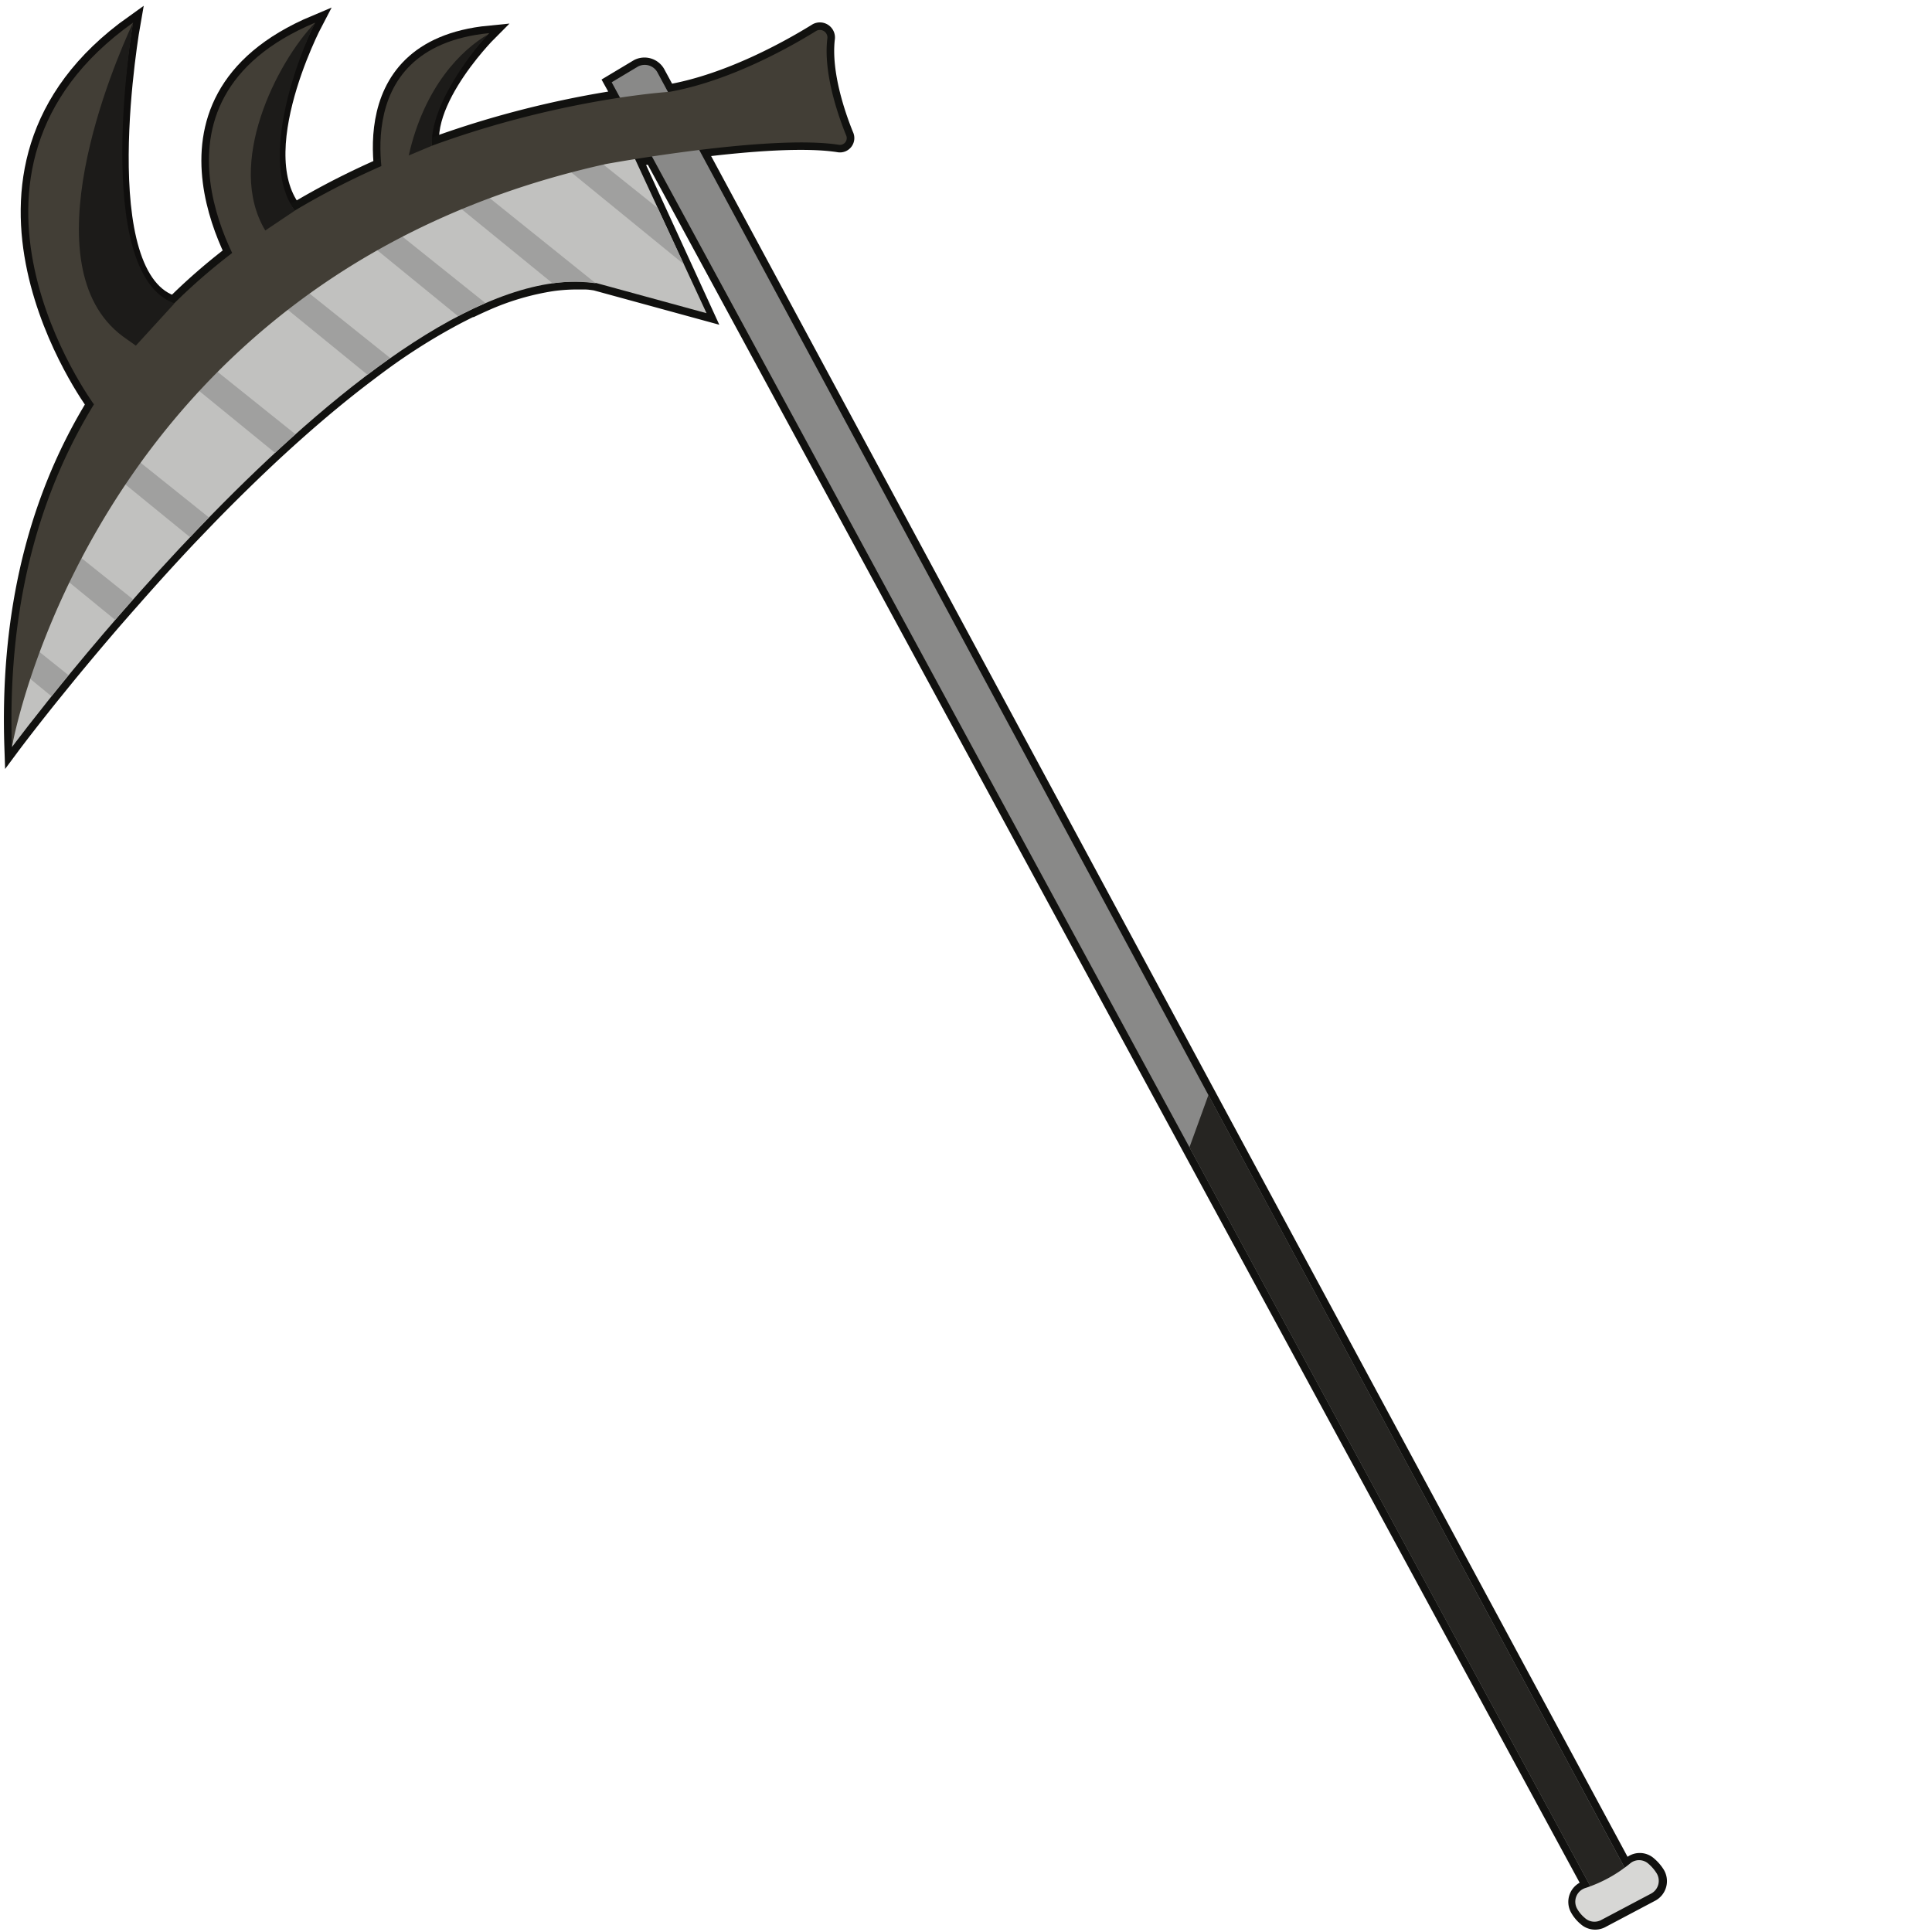
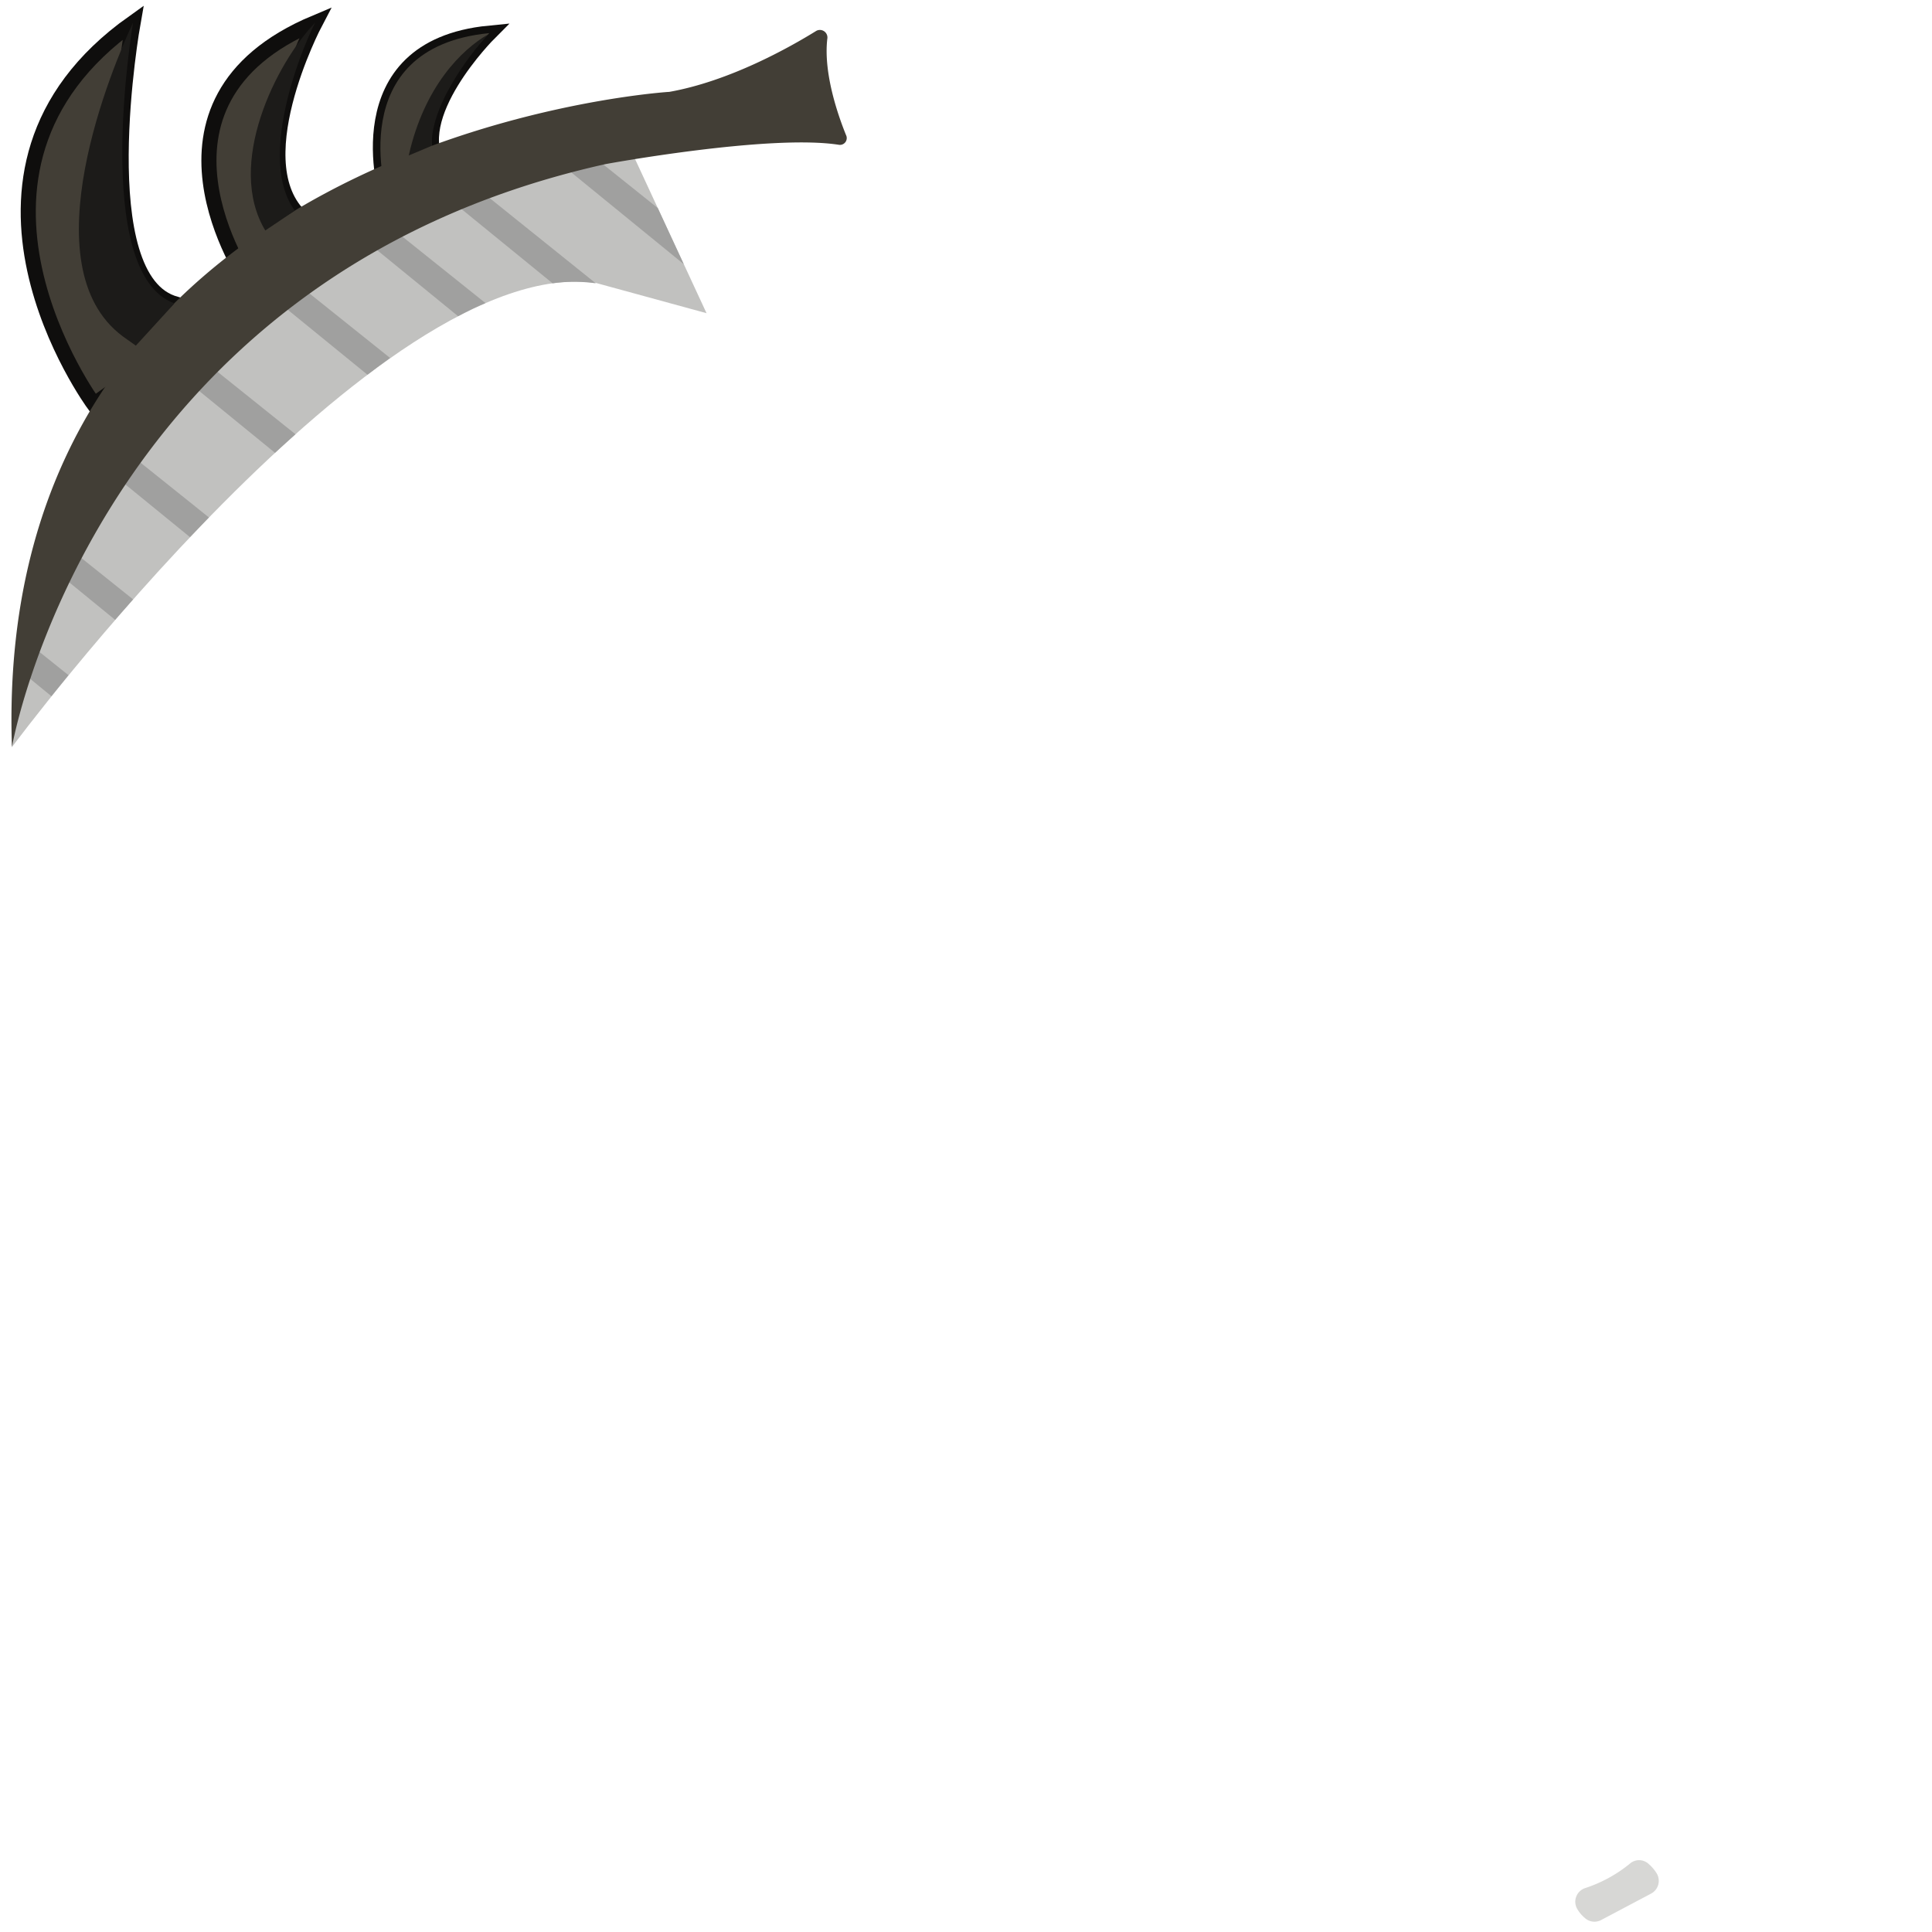
<svg xmlns="http://www.w3.org/2000/svg" id="коса" width="256" height="256" viewBox="0 0 220.98 256" preserveAspectRatio="xMinYMin meet">
  <defs>
    <style>
      .cls-1, .cls-7 {
        fill: #423e36;
      }

      .cls-1 {
        stroke: #0f0e0d;
      }

      .cls-1, .cls-2 {
        stroke-miterlimit: 10;
        stroke-width: 2px;
      }

      .cls-2, .cls-8 {
        fill: #d7d7d5;
      }

      .cls-2 {
        stroke: #11110f;
      }

      .cls-3 {
        fill: #898988;
      }

      .cls-4 {
        fill: #262522;
      }

      .cls-5 {
        fill: #c1c1bf;
      }

      .cls-6 {
        fill: #a0a09f;
      }

      .cls-9 {
        fill: #1c1b19;
      }
    </style>
  </defs>
  <g>
    <path class="cls-1" d="M12.44,53.57S-10.23,22.8,17.63,3c0,0-6.11,34.25,5.72,37.3C29.62,41.9,12.44,53.57,12.44,53.57Z" />
    <path class="cls-1" d="M32.83,37.23S16.61,13.55,41.76,3c0,0-10.15,19.27-1.34,26.26C44.59,32.55,32.83,37.23,32.83,37.23Z" />
    <path class="cls-1" d="M51.31,26.16S45.18,6.31,64.83,4.39c0,0-11.15,11.15-6.56,17.87C60.45,25.44,51.31,26.16,51.31,26.16Z" />
    <g>
-       <path class="cls-2" d="M108.18,4.08c-3.6,2.23-11.54,6.69-19.53,8.1h-.14L87.18,9.72a2,2,0,0,0-2.69-.88L81.05,10.9l1.11,2C61.64,16-.73,31,1.58,99c0,0,1.93-2.6,5.24-6.72l2.24-2.76c1.81-2.2,3.89-4.69,6.19-7.35h0c.77-.88,1.56-1.79,2.38-2.71C20,76.76,22.5,74,25.17,71.17h0l2.51-2.61h0c2.81-2.89,5.75-5.77,8.76-8.57.9-.83,1.8-1.65,2.71-2.46h0c3.14-2.8,6.33-5.46,9.54-7.88h0c1-.76,2-1.51,3-2.22a80.11,80.11,0,0,1,9-5.53h0c.59-.3,1.17-.6,1.75-.88l.1,0c.6-.29,1.19-.56,1.78-.82h0a34.89,34.89,0,0,1,8.89-2.62h0a23.87,23.87,0,0,1,2.88-.22h0c.45,0,.89,0,1.33,0h.09c.46,0,.92.07,1.38.14h0l14.62,4L84.15,21.08l2.23-.35L210.74,250l-.66.22a1.9,1.9,0,0,0-1,2.77,4.4,4.4,0,0,0,1,1.19,1.88,1.88,0,0,0,2.14.3l6.69-3.54a1.94,1.94,0,0,0,.68-2.7,5.45,5.45,0,0,0-1.06-1.22,1.85,1.85,0,0,0-2.36-.12c-.28.23-.56.43-.84.63L92.65,19.86c6.49-.8,14-1.4,18.54-.67a.9.9,0,0,0,.92-1.29c-1.1-2.7-3-8.22-2.49-12.74A1,1,0,0,0,108.18,4.08Z" />
      <g>
-         <path class="cls-3" d="M81.05,10.9,211.49,251.34l4.44-2.65L87.16,9.68a1.92,1.92,0,0,0-2.63-.86Z" />
-         <path class="cls-4" d="M215.27,247.48,160.12,145.1c-.82,2.28-1.66,4.6-2.51,6.92l53.06,97.8.49,1.17Z" />
        <path class="cls-5" d="M1.58,99S50.29,33.39,79,37.5l14.62,4L84.15,21.08l-8.82-2.79-39,17.32L15.64,53.17l-9,21.46L3,87.87Z" />
        <g>
          <path class="cls-6" d="M48.69,49.65c1-.76,2-1.51,3-2.22l-15-12-.4.18-2.38,2Z" />
          <path class="cls-6" d="M36.44,60c.9-.83,1.8-1.65,2.71-2.46L24.41,45.73,21.73,48Z" />
          <path class="cls-6" d="M12.44,60.79,25.17,71.17l2.51-2.61L13.83,57.47Z" />
          <path class="cls-6" d="M15.25,82.13c.77-.89,1.56-1.79,2.38-2.71L7.9,71.63l-1.26,3L6.53,75Z" />
          <path class="cls-6" d="M6.81,92.25l2.26-2.79L3.72,85.18,3,87.87,2.84,89Z" />
          <polygon class="cls-6" points="90.6 35 87.16 27.57 75.71 18.41 75.33 18.29 71.95 19.79 90.6 35" />
          <path class="cls-6" d="M73.22,37.54a20.71,20.71,0,0,1,5.72,0L62.22,24.11l-3.54,1.58Z" />
          <path class="cls-6" d="M60.7,41.9q1.83-1,3.63-1.74L50.68,29.24l-3.56,1.58Z" />
        </g>
        <path class="cls-7" d="M1.58,99S12.27,36.83,80.26,21.74c0,0,21.71-4,30.92-2.55a.9.9,0,0,0,.92-1.3c-1.09-2.7-3-8.21-2.48-12.73a1,1,0,0,0-1.44-1.08c-3.6,2.23-11.54,6.69-19.53,8.1h-.1C86.22,12.35-1.14,18.8,1.58,99Z" />
        <path class="cls-8" d="M210.08,250.17a18.41,18.41,0,0,0,6-3.32,1.85,1.85,0,0,1,2.36.12,5.49,5.49,0,0,1,1.08,1.26,1.92,1.92,0,0,1-.7,2.66l-6.69,3.54a1.88,1.88,0,0,1-2.14-.3,4.4,4.4,0,0,1-1-1.19A1.9,1.9,0,0,1,210.08,250.17Z" />
      </g>
    </g>
-     <path class="cls-7" d="M12.44,53.57S-10.23,22.8,17.63,3c0,0-6.11,34.25,5.72,37.3C29.62,41.9,12.44,53.57,12.44,53.57Z" />
-     <path class="cls-7" d="M32.83,37.23S16.61,13.55,41.76,3c0,0-10.15,19.27-1.34,26.26C44.59,32.55,32.83,37.23,32.83,37.23Z" />
    <path class="cls-7" d="M51.31,26.16S45.18,6.31,64.83,4.39c0,0-11.15,11.15-6.56,17.87C60.45,25.44,51.31,26.16,51.31,26.16Z" />
    <path class="cls-9" d="M17.63,3l0,0C15,8.6,3.71,35.23,16.27,44.57L18,45.8l5-5.47.11-.13C12,36.17,17.63,3,17.63,3Z" />
    <path class="cls-9" d="M41.76,3c-5.15,5.34-11.88,18.76-6.61,27.54l3.92-2.63C34.17,21.31,39.58,7.28,41.76,3Z" />
    <path class="cls-9" d="M54.16,20.6l3.05-1.28c-.19-6,6.38-13.64,7.47-14.77C61.19,6.56,56.23,11.43,54.16,20.6Z" />
  </g>
</svg>